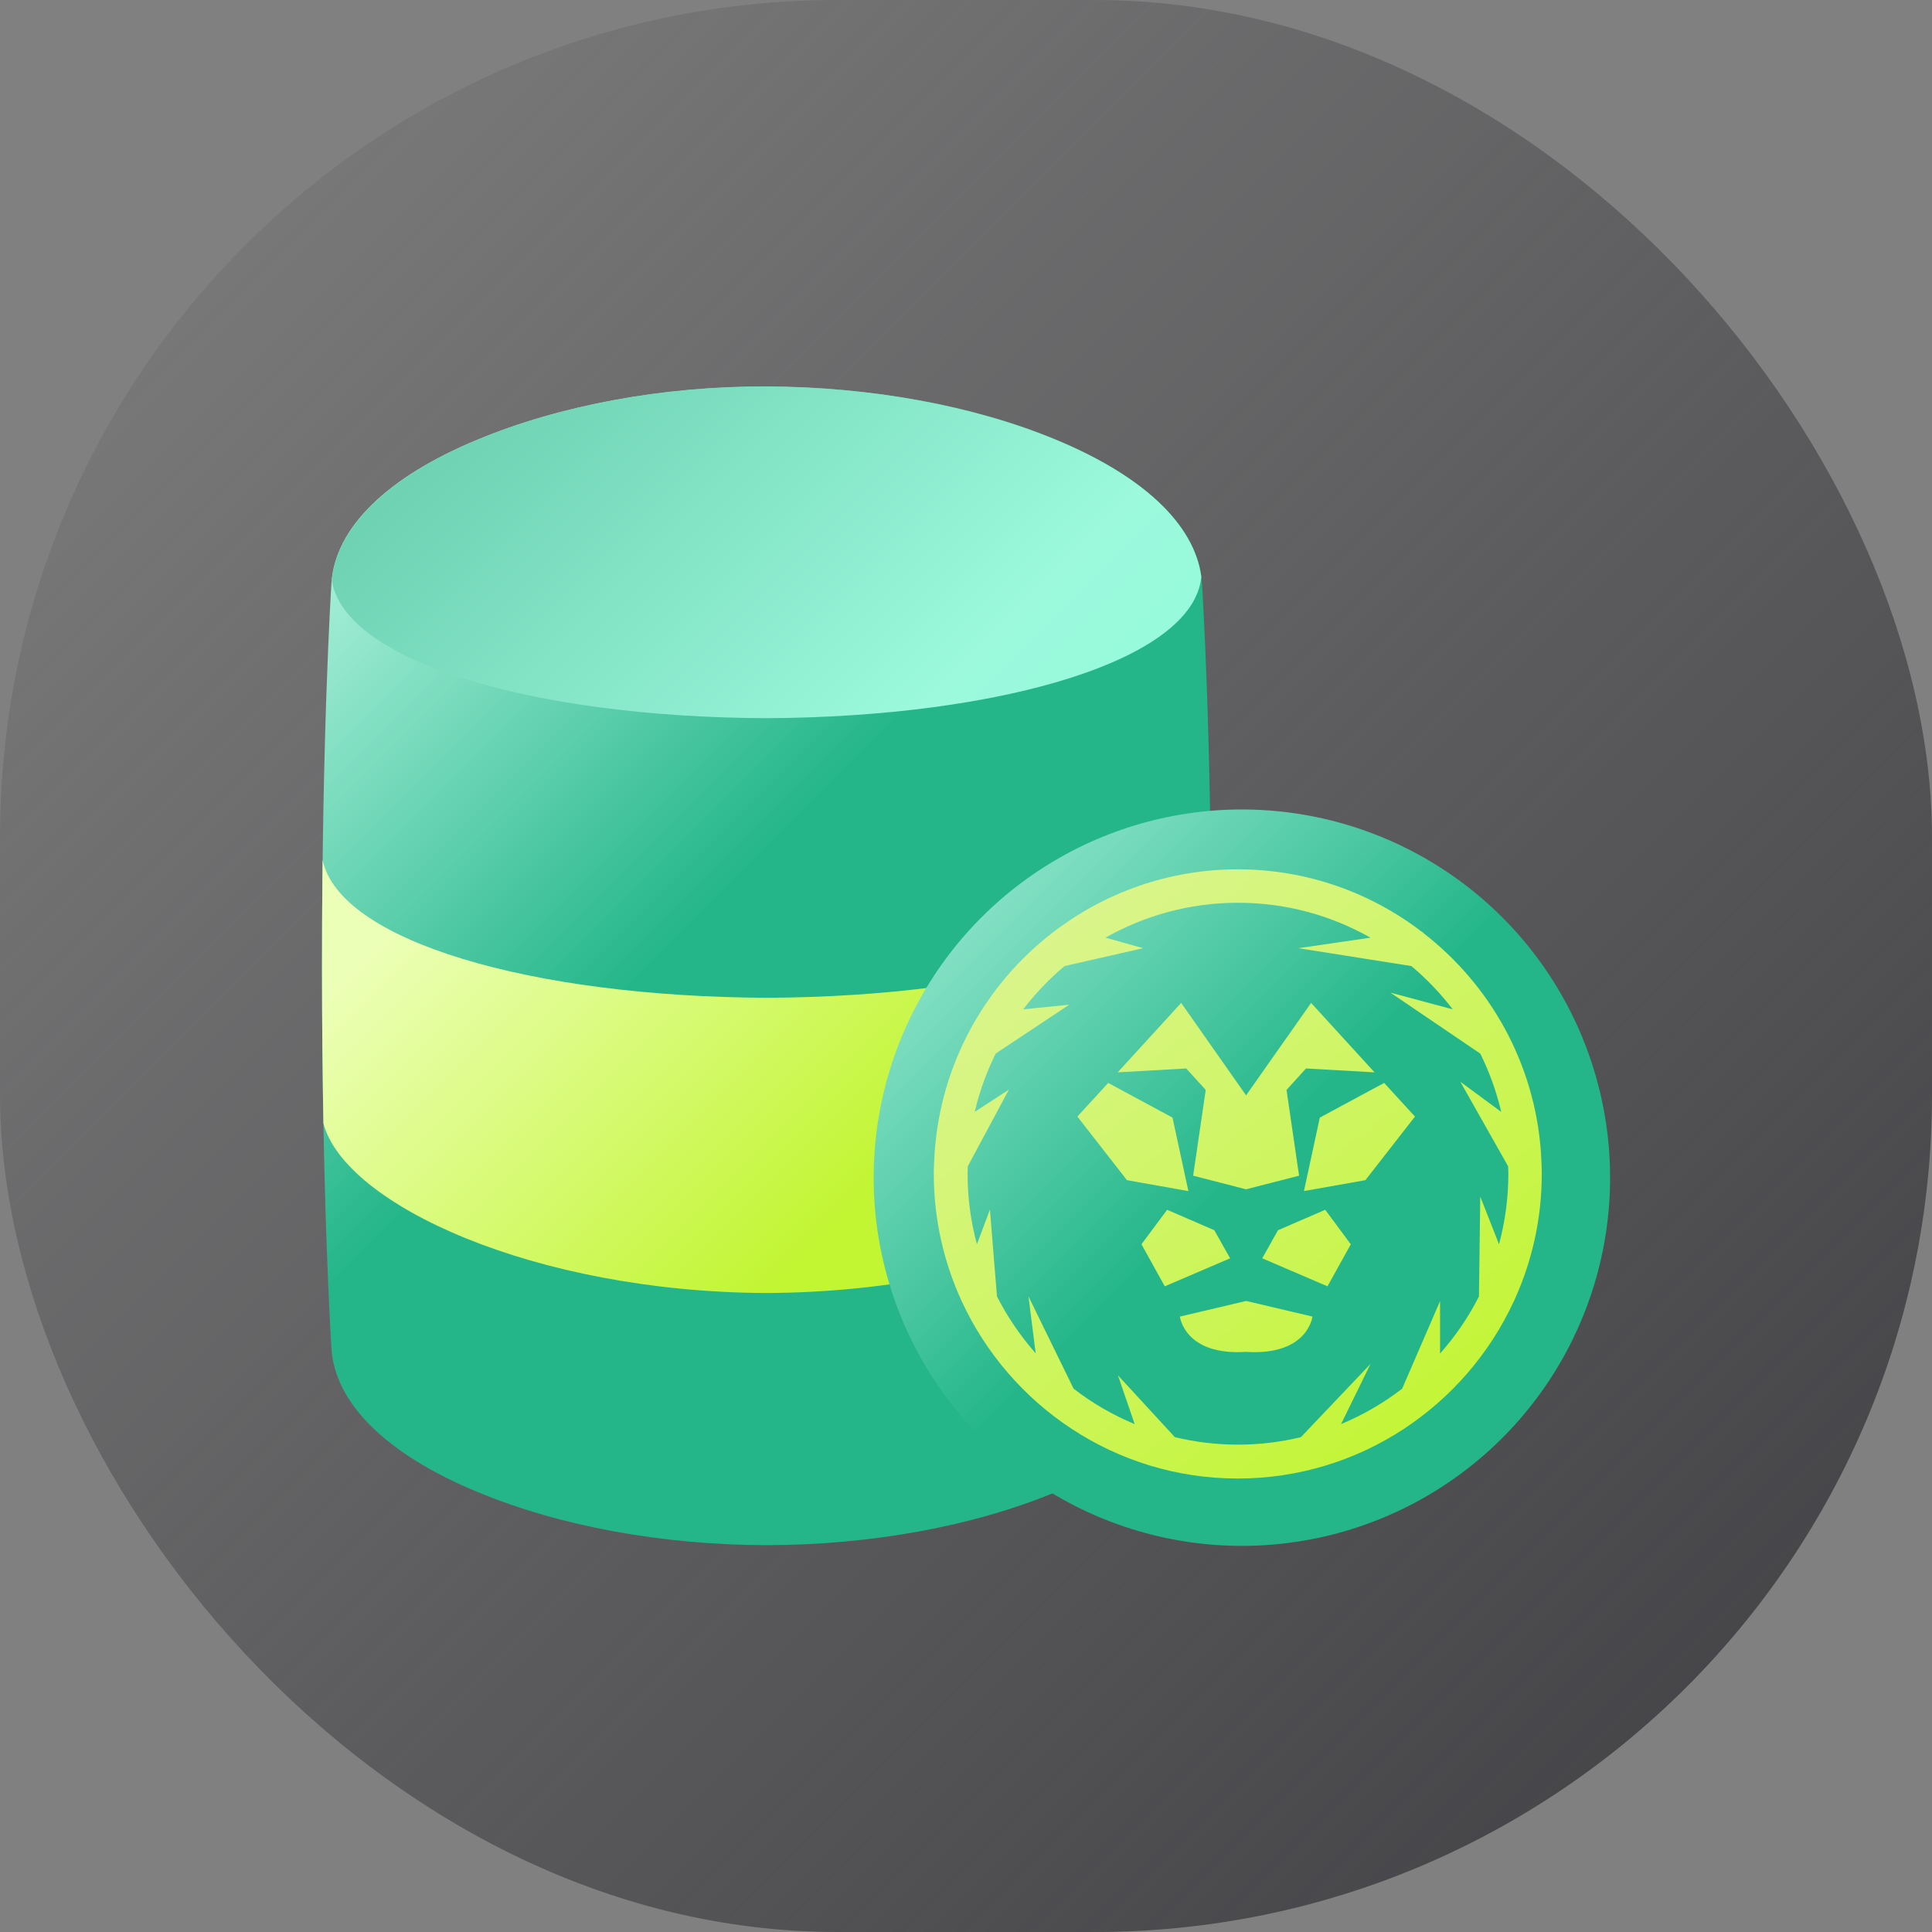
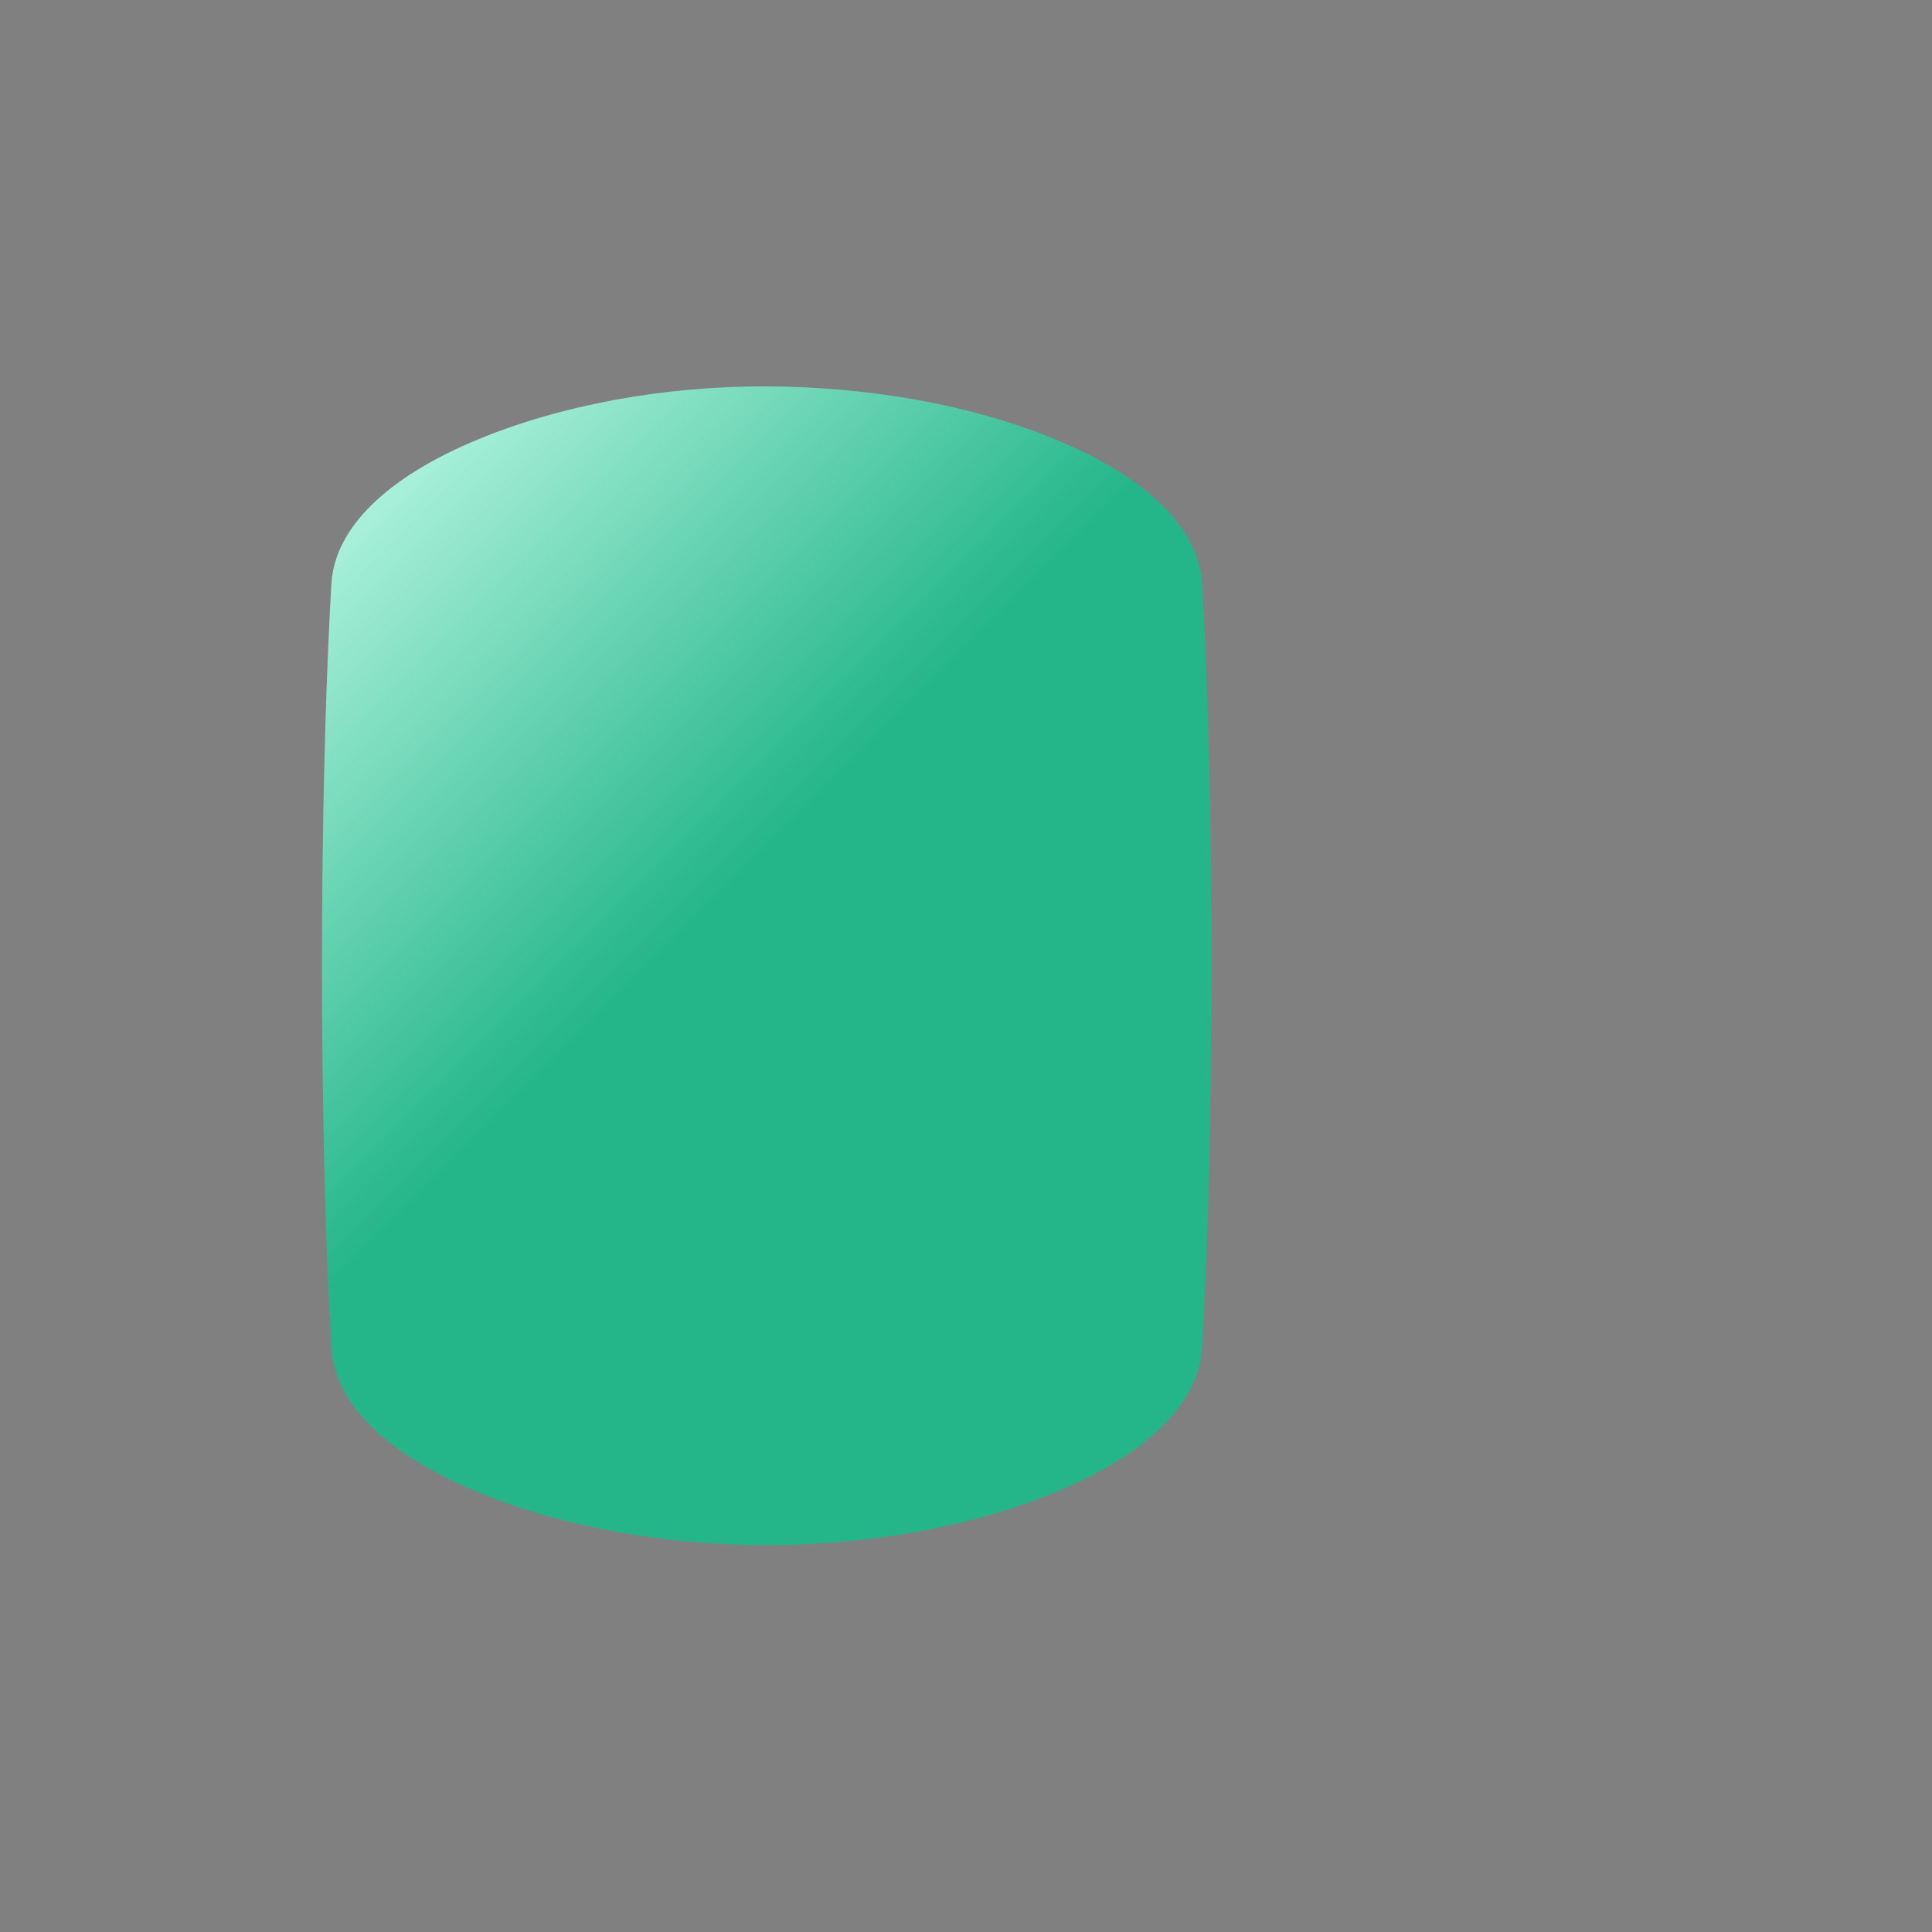
<svg xmlns="http://www.w3.org/2000/svg" width="60" height="60" viewBox="0 0 60 60" fill="none">
  <rect x="0" y="0" width="60" height="60" fill="#808080" stroke="none" />
  <g id="Frame 47445">
-     <rect width="60" height="60" rx="26" fill="url(#paint0_linear_1691_1113)" />
    <path id="Vector" d="M23.811 47.987C27.049 47.981 30.235 47.398 32.787 46.337C35.617 45.169 37.227 43.581 37.328 41.868C37.345 41.613 37.623 37.211 37.623 29.994C37.623 22.777 37.345 18.374 37.328 18.121C37.227 16.407 35.615 14.82 32.787 13.651C30.235 12.59 27.044 12.012 23.811 12C20.579 11.988 17.387 12.59 14.835 13.651C12.005 14.82 10.395 16.407 10.293 18.121C10.277 18.374 10 22.776 10 29.994C10 37.212 10.277 41.613 10.293 41.868C10.395 43.581 12.006 45.169 14.835 46.337C17.386 47.398 20.569 47.981 23.811 47.987Z" fill="url(#paint1_linear_1691_1113)" />
-     <path id="Vector_2" d="M37.308 17.91C37.09 16.28 35.497 14.775 32.788 13.655C30.236 12.595 27.044 12.017 23.812 12.005C20.58 11.993 17.387 12.595 14.835 13.655C12.071 14.799 10.473 16.342 10.305 18.017C10.685 20.545 16.553 22.273 23.799 22.304C31.135 22.267 37.072 20.492 37.308 17.91Z" fill="url(#paint2_linear_1691_1113)" />
-     <path id="Vector_3" d="M23.805 40.156C31.063 40.126 36.978 37.404 37.579 34.836C37.605 33.411 37.623 31.792 37.623 30.003C37.623 28.804 37.616 27.686 37.602 26.646C37.15 29.208 31.169 30.956 23.809 30.987C16.499 30.953 10.556 29.233 10.019 26.709C10.007 27.729 10 28.831 10 30.003C10 31.817 10.018 33.452 10.044 34.889C10.712 37.414 16.596 40.126 23.805 40.156Z" fill="url(#paint3_linear_1691_1113)" />
-     <path id="Vector_4" d="M38.568 25.139C36.306 25.139 34.095 25.809 32.215 27.066C30.334 28.322 28.869 30.108 28.003 32.198C27.138 34.287 26.911 36.586 27.352 38.804C27.794 41.023 28.883 43.06 30.482 44.659C32.081 46.259 34.119 47.348 36.337 47.789C38.555 48.23 40.854 48.004 42.944 47.138C45.033 46.273 46.819 44.807 48.076 42.926C49.332 41.046 50.003 38.835 50.003 36.574C50.003 33.541 48.798 30.632 46.654 28.488C44.509 26.343 41.6 25.139 38.568 25.139Z" fill="url(#paint4_linear_1691_1113)" />
-     <path id="Union" fill-rule="evenodd" clip-rule="evenodd" d="M47.881 36.457C47.881 37.862 47.572 39.193 47.023 40.392L47.029 40.408H47.015C45.518 43.655 42.239 45.917 38.441 45.917C34.642 45.917 31.364 43.655 29.866 40.408H29.852L29.858 40.392C29.309 39.193 29 37.862 29 36.457C29 36.244 29.011 36.033 29.025 35.822L29.016 35.817L29.025 35.809C29.213 33.027 30.607 30.574 32.683 28.967L32.699 28.959L32.711 28.947C34.301 27.726 36.287 26.998 38.441 26.998C40.594 26.998 42.58 27.726 44.168 28.947L44.195 28.945V28.969C46.275 30.574 47.668 33.027 47.857 35.809L47.865 35.817L47.857 35.822C47.87 36.033 47.881 36.244 47.881 36.457ZM44.722 40.408V42.029H44.728C45.201 41.495 45.605 40.904 45.93 40.263L45.971 37.161L46.553 38.642C46.742 37.944 46.843 37.21 46.843 36.455C46.843 36.415 46.841 36.375 46.84 36.336C46.839 36.298 46.837 36.26 46.837 36.222L45.352 33.595L46.621 34.53C46.474 33.895 46.253 33.29 45.971 32.72L43.18 30.827L45.116 31.346C44.736 30.85 44.307 30.401 43.832 30.002L40.323 29.447L42.561 29.12C41.342 28.43 39.941 28.036 38.446 28.036C36.951 28.036 35.547 28.433 34.331 29.12L35.5 29.447L33.06 30.002C32.585 30.401 32.153 30.853 31.776 31.346L33.205 31.202L30.921 32.72C30.64 33.29 30.418 33.898 30.271 34.53L31.332 33.839L30.055 36.222L30.054 36.23C30.052 36.306 30.049 36.38 30.049 36.455C30.049 37.213 30.15 37.944 30.339 38.642L30.743 37.565L30.962 40.263C31.29 40.904 31.694 41.495 32.164 42.029L31.941 40.263L33.342 43.127C33.918 43.573 34.555 43.943 35.238 44.227L34.719 42.713L36.487 44.633C37.115 44.783 37.768 44.865 38.443 44.865C39.118 44.865 39.771 44.783 40.4 44.633L42.561 42.36L41.648 44.227C42.329 43.943 42.965 43.573 43.545 43.127L44.722 40.408ZM42.688 33.303L40.717 31.146L38.698 34.017L36.682 31.146L34.71 33.303L36.839 33.182L37.445 33.849L37.054 36.512L38.698 36.935L40.344 36.512L39.954 33.849L40.559 33.182L42.688 33.303ZM34.998 36.651L36.906 36.99L36.413 34.708L34.416 33.631L33.459 34.676L34.998 36.651ZM41.156 37.571L41.95 38.642L41.227 39.948L39.2 39.078L39.688 38.206L41.156 37.571ZM36.246 37.571L35.449 38.642L36.173 39.948L38.202 39.078L37.712 38.206L36.246 37.571ZM36.643 40.888L38.701 40.402L40.759 40.888C40.759 40.888 40.62 42.105 38.701 41.984C36.782 42.107 36.643 40.888 36.643 40.888ZM40.495 36.99L42.404 36.651L43.943 34.676L42.986 33.631L40.988 34.708L40.495 36.99Z" fill="url(#paint5_linear_1691_1113)" />
  </g>
  <defs>
    <linearGradient id="paint0_linear_1691_1113" x1="0" y1="0" x2="60" y2="60" gradientUnits="userSpaceOnUse">
      <stop stop-color="#3E3E42" stop-opacity="0" />
      <stop offset="1" stop-color="#3E3E42" />
    </linearGradient>
    <linearGradient id="paint1_linear_1691_1113" x1="37.102" y1="43.289" x2="7.513" y2="13.701" gradientUnits="userSpaceOnUse">
      <stop stop-color="#24B689" />
      <stop offset="0.51" stop-color="#24B689" />
      <stop offset="1" stop-color="#CCFFEF" />
    </linearGradient>
    <linearGradient id="paint2_linear_1691_1113" x1="35.155" y1="29.096" x2="16.86" y2="10.801" gradientUnits="userSpaceOnUse">
      <stop stop-color="#8CFCD9" />
      <stop offset="0.37" stop-color="#9CF9DC" />
      <stop offset="1" stop-color="#6ED2B3" />
    </linearGradient>
    <linearGradient id="paint3_linear_1691_1113" x1="35.105" y1="42.308" x2="16.974" y2="24.177" gradientUnits="userSpaceOnUse">
      <stop stop-color="#C2F532" />
      <stop offset="0.37" stop-color="#C2F532" />
      <stop offset="1" stop-color="#ECFFB6" />
    </linearGradient>
    <linearGradient id="paint4_linear_1691_1113" x1="46.654" y1="44.661" x2="24.473" y2="22.479" gradientUnits="userSpaceOnUse">
      <stop stop-color="#24B689" />
      <stop offset="0.37" stop-color="#24B689" />
      <stop offset="1" stop-color="#C8FFEE" />
    </linearGradient>
    <linearGradient id="paint5_linear_1691_1113" x1="31.5" y1="28" x2="45" y2="45" gradientUnits="userSpaceOnUse">
      <stop stop-color="#DBF592" />
      <stop offset="1" stop-color="#C2F532" />
    </linearGradient>
  </defs>
</svg>